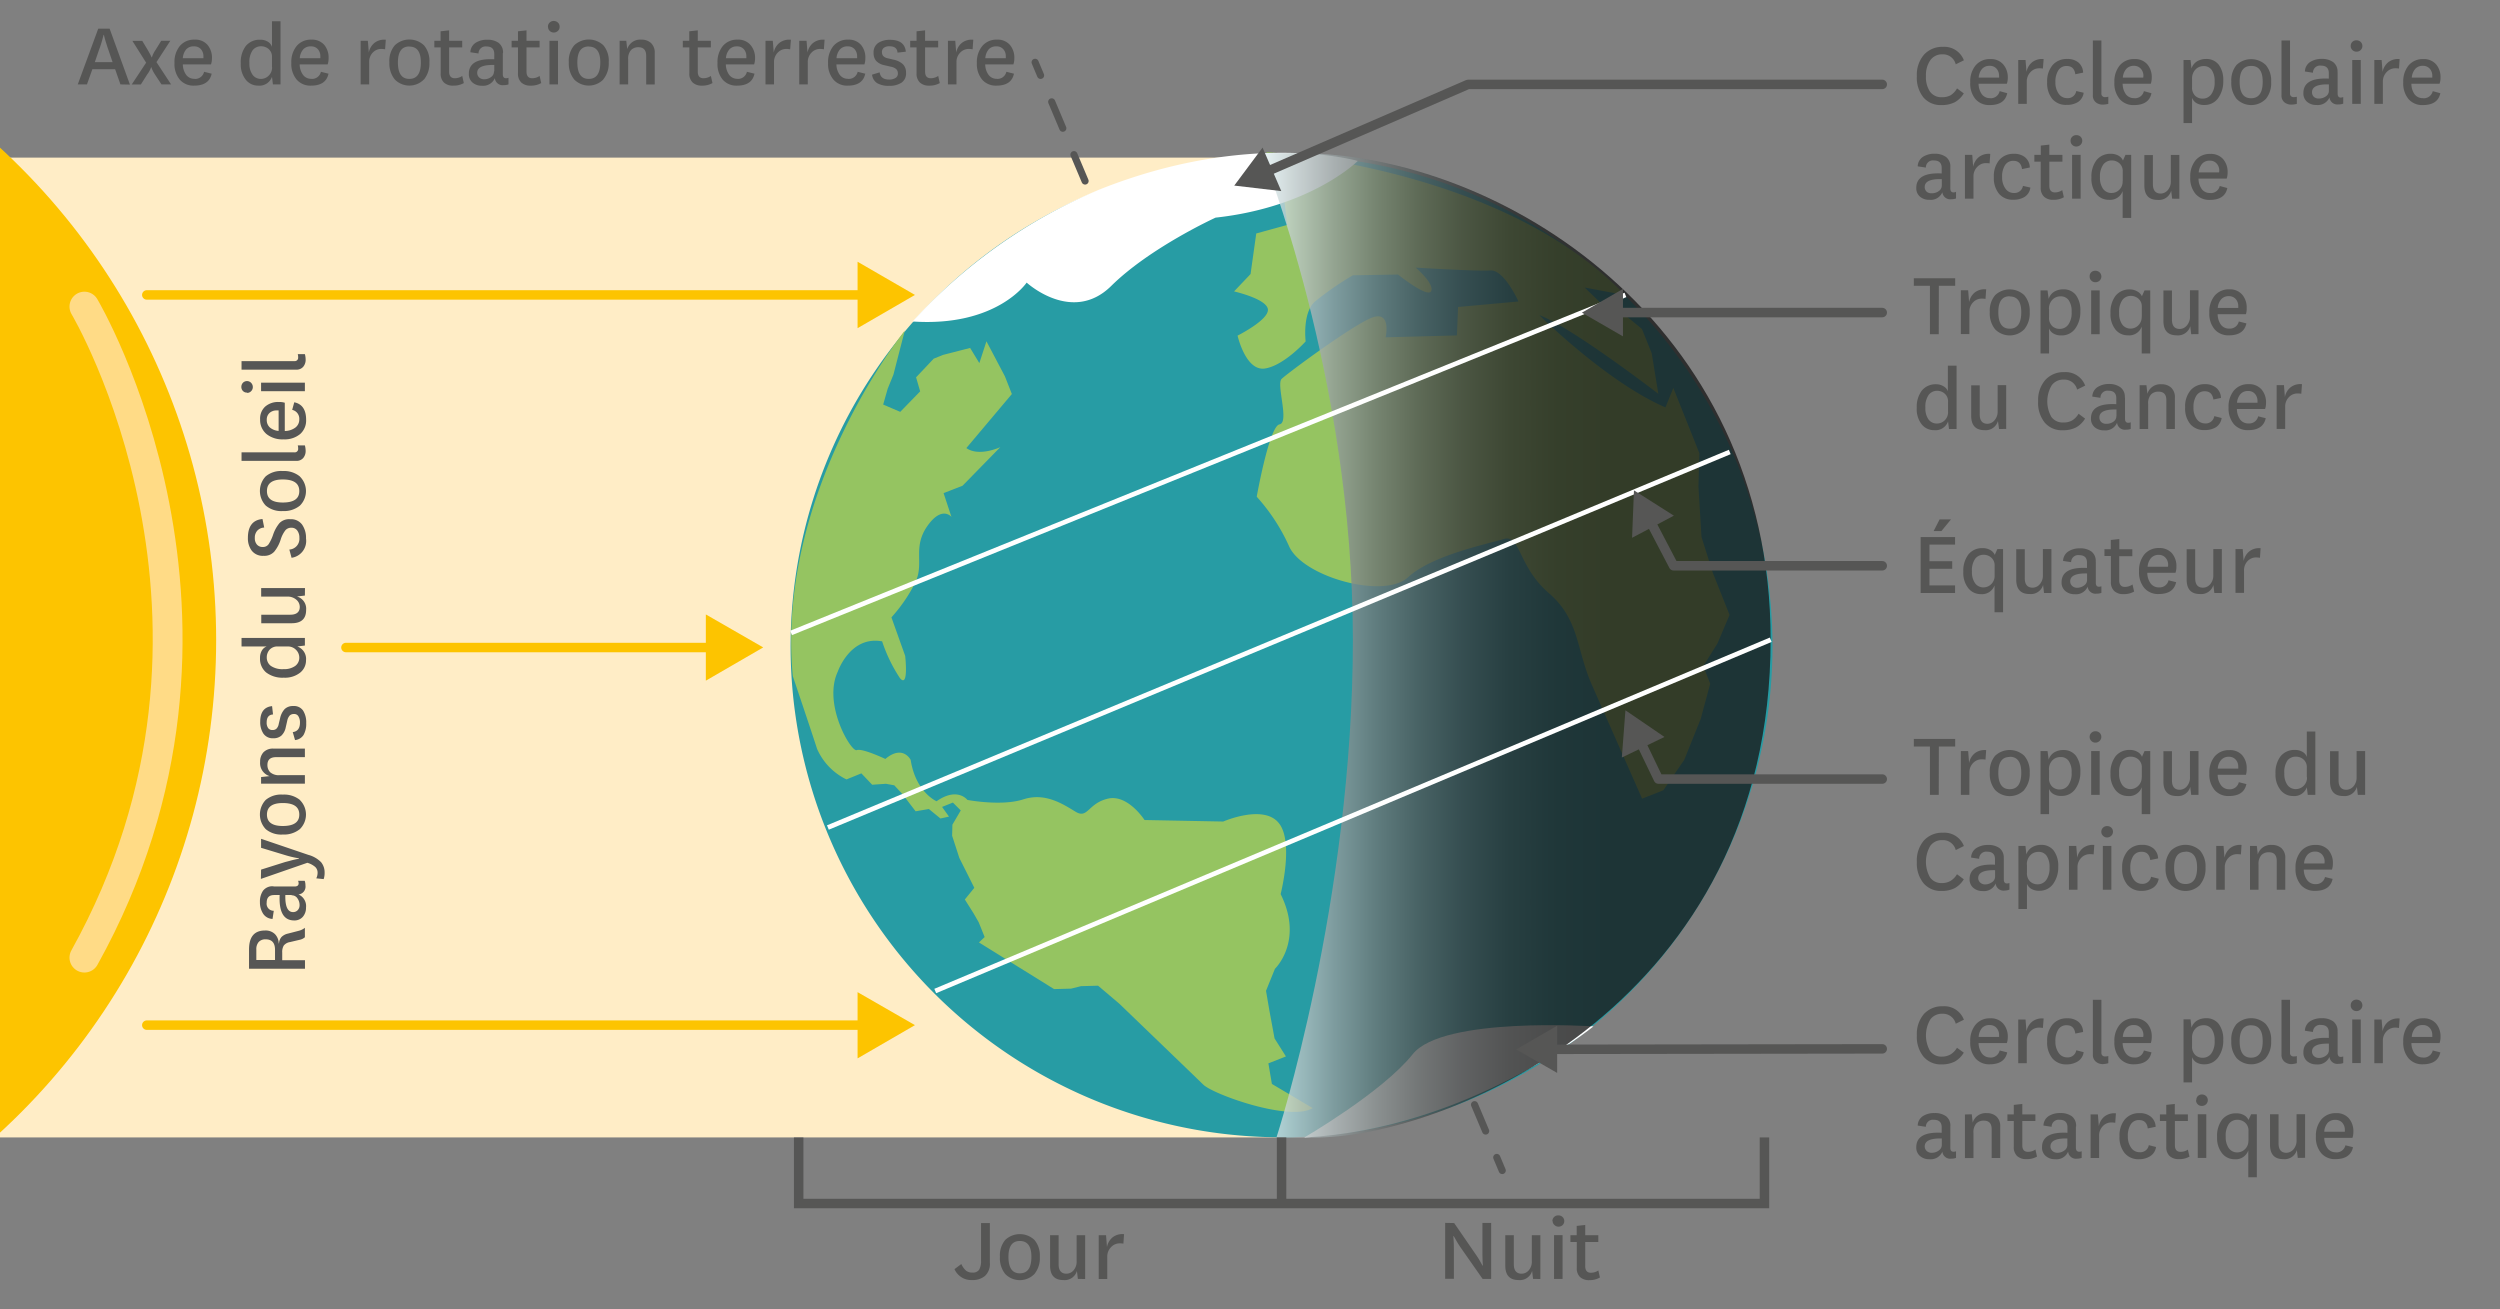
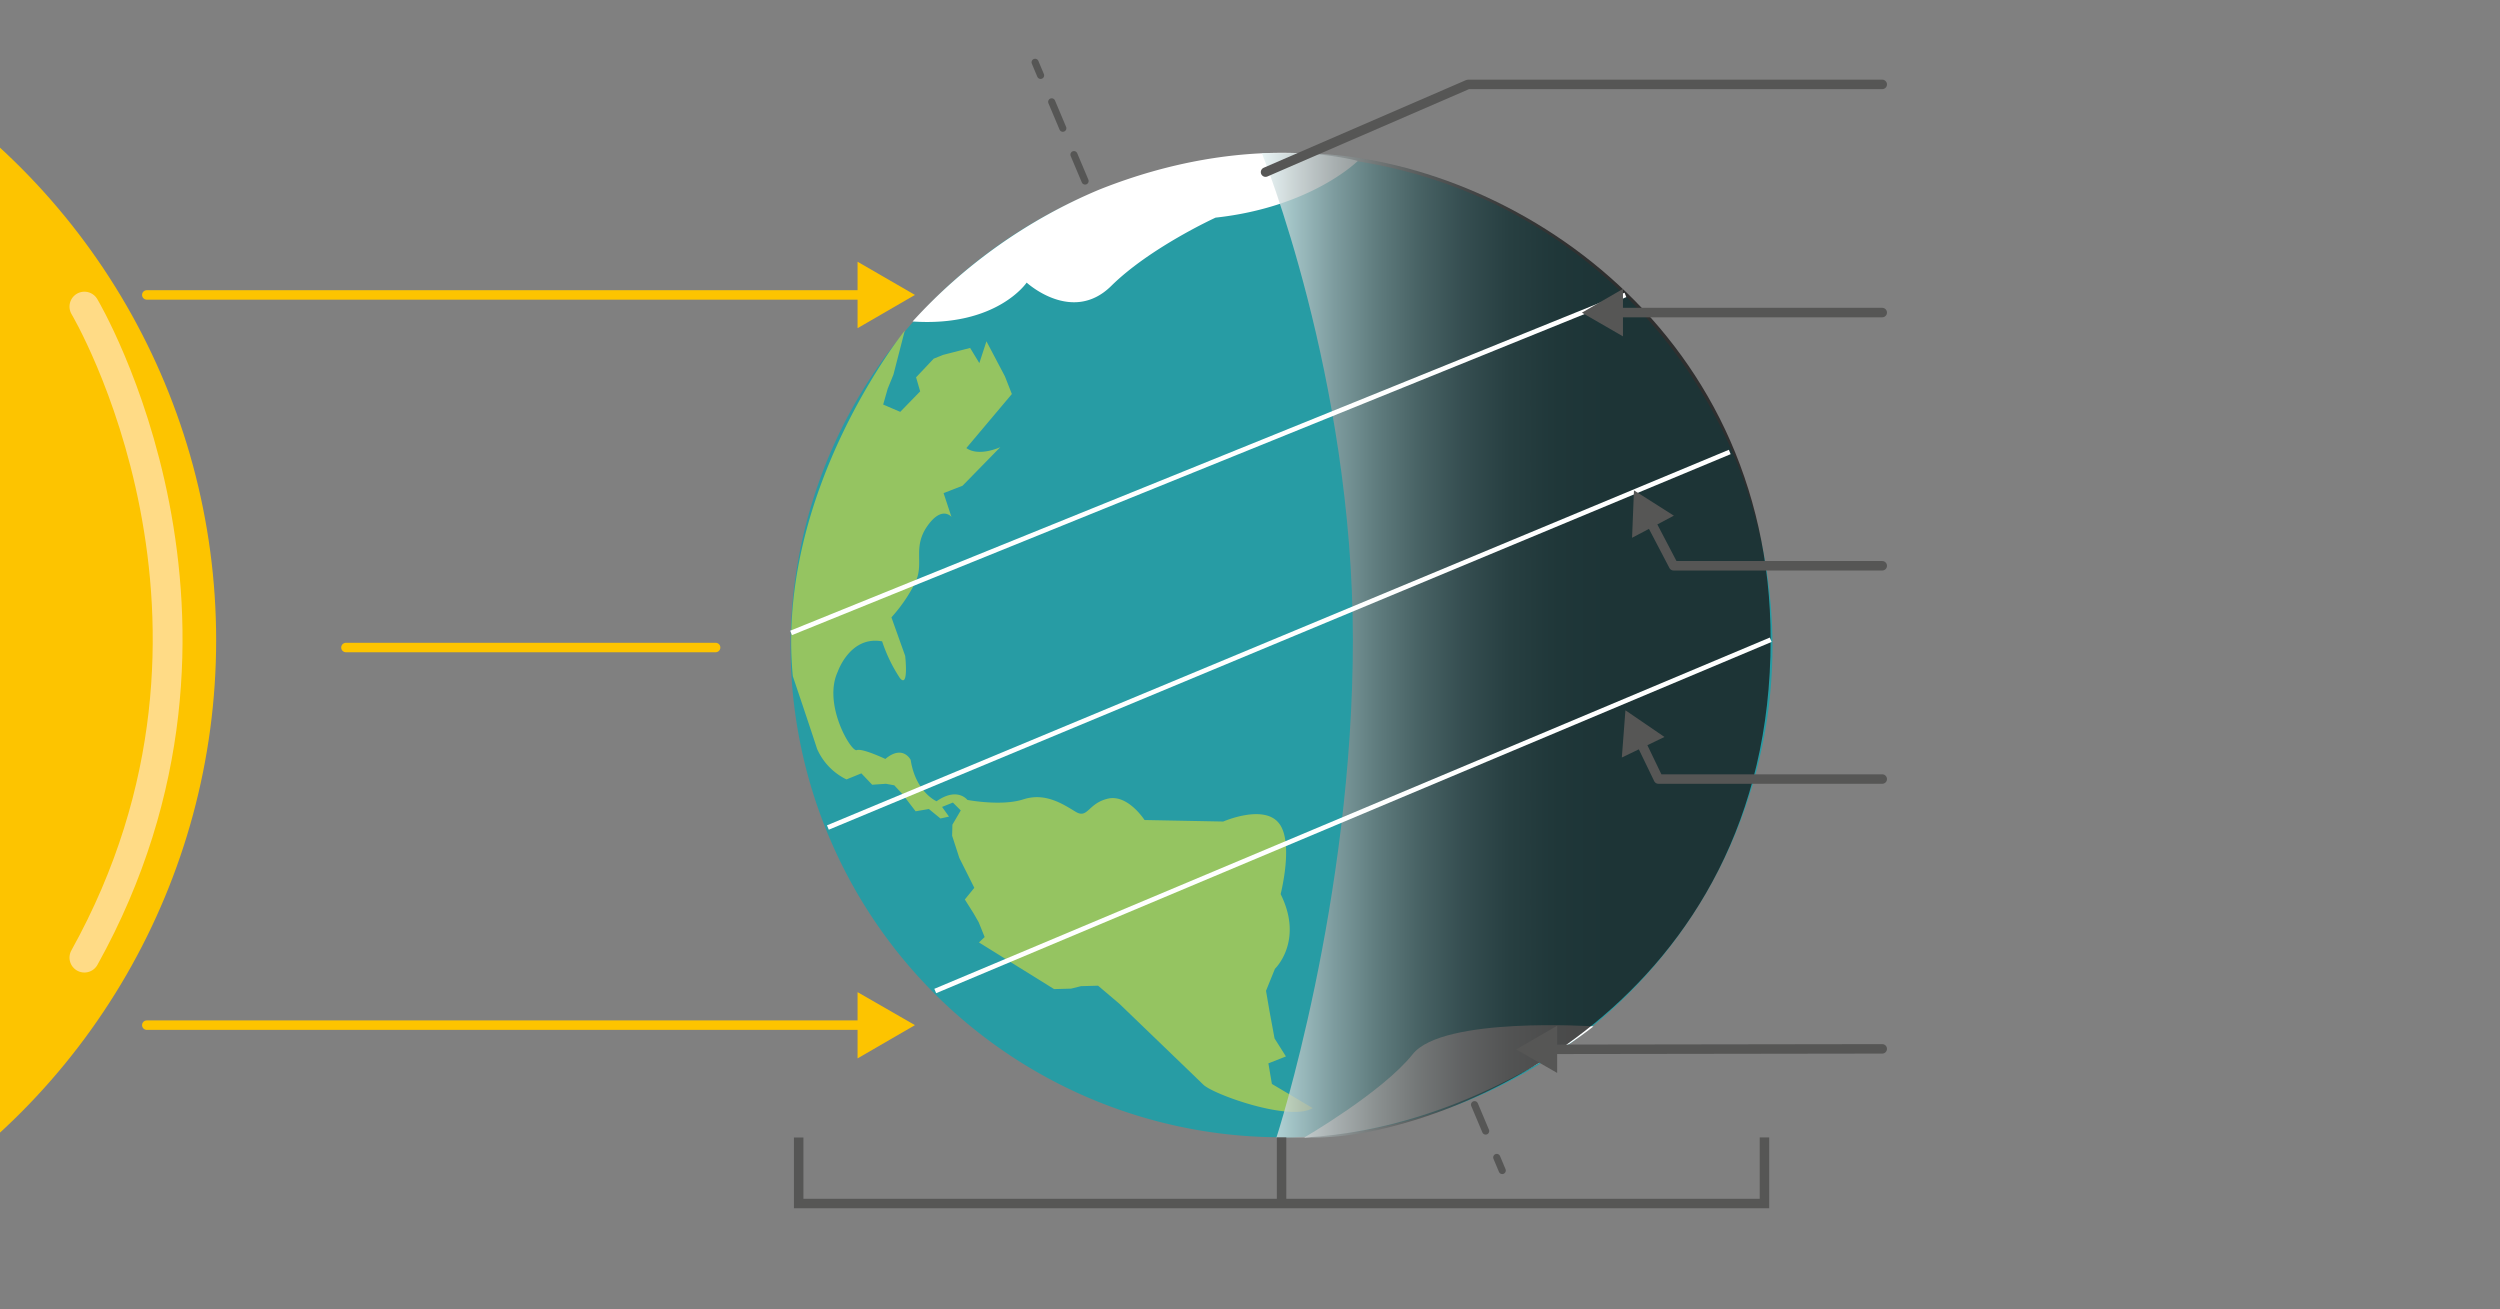
<svg xmlns="http://www.w3.org/2000/svg" viewBox="0 0 263.622 138.062">
  <rect x="0" y="0" width="263.622" height="138.062" fill="#808080" stroke="none" />
  <defs>
    <linearGradient id="a" x1="133.05" x2="186.709" y1="68.054" y2="68.054" gradientUnits="userSpaceOnUse">
      <stop offset="0" stop-color="#e4f3f4" />
      <stop offset=".059" stop-color="#c0cccd" />
      <stop offset=".14" stop-color="#949d9e" />
      <stop offset=".224" stop-color="#6e7575" />
      <stop offset=".309" stop-color="#505454" />
      <stop offset=".397" stop-color="#383a3b" />
      <stop offset=".487" stop-color="#272828" />
      <stop offset=".581" stop-color="#1d1e1e" />
      <stop offset=".687" stop-color="#1a1a1a" />
    </linearGradient>
  </defs>
  <g style="isolation:isolate">
    <g>
-       <path fill="#ffedc6" d="M0 16.62h134.6v103.32H0z" />
      <path fill="none" stroke="#565655" stroke-width=".75" d="M109.15 6.57l.58 1.38" stroke-linecap="round" stroke-linejoin="round" />
      <path fill="none" stroke="#565655" stroke-width=".75" d="M110.9 10.74l46.34 109.9" stroke-linecap="round" stroke-linejoin="round" stroke-dasharray="3.02,3.02" />
      <path fill="none" stroke="#565655" stroke-width=".75" d="M157.83 122.05l.58 1.38" stroke-linecap="round" stroke-linejoin="round" />
      <g>
        <g>
          <path fill="#24aa5a" d="M182.98 49.04a51.52 51.52 0 1 1-66.95-28.73 51.52 51.52 0 0 1 66.95 28.74" />
          <path fill="#279ca4" stroke="#279ca4" stroke-width=".5" stroke-miterlimit="10" d="M182.98 49.04a51.52 51.52 0 1 1-66.95-28.73 51.52 51.52 0 0 1 66.95 28.74" />
        </g>
        <g>
          <path fill="#fff" d="M168.03 108.23s-13.14 10.8-30.5 11.72c0 0 8.27-4.8 11.45-8.8 3.18-3.98 19.05-2.92 19.05-2.92" />
        </g>
        <g>
-           <path fill="#95c461" d="M173.15 84.2s-3.6-8.14-5.26-11.92c-1.7-3.8-1.3-6.92-4.57-9.74-3.27-2.82-2.98-6.24-4.75-5.7-1.76.54-7.57 1.7-10.1 4.04-2.54 2.33-11.08-.04-12.53-3.26a20.02 20.02 0 0 0-3.42-5.24s1.32-7.44 2.4-7.63-.37-4.24.23-4.8c.6-.58 7.35-5.58 9.48-6.44 2.14-.84 1.48 2.06 1.48 2.06l7.52-.2.12-3 6.37-.58s-1.5-3.36-2.96-3.27c-1.45.1-7.88-.3-7.88-.3s1.98 1.67 1.64 2.47c-.34.8-3.5-1.74-3.5-1.74l-4.76.08a32.35 32.35 0 0 0-4 2.77c-1.35 1.2-.98 4.2-.98 4.2s-2.28 2.55-4.3 2.86c-2.03.3-2.88-3.47-2.88-3.47s3.3-1.65 3.2-2.76-3.57-1.9-3.57-1.9l1.74-1.83.6-4.28 3.27-.9-.5-4.1-1.7-3.57s24.77 1.47 37.82 15.07l-4.26-.8 2.67 2.57.4-.65 2.97 2.45 1.03 2.56.7 4.28s-9.07-6.98-12.55-8.3c0 0 7.12 7.07 13.3 9.73l.83-2.05 1.9 4.75.85 2.14-.1 3.5.32 5.32 1.2 3.8 1.76 4.42-1.27 3-1.5 2.4.73 1.86-1 3.7-1.74 4.33-2.2 3.2-2.27.9z" />
-         </g>
+           </g>
        <g>
          <path fill="#95c461" d="M138.44 116.86l-4.32-2.56-.37-2.17 1.85-.73-1.2-1.9-.53-2.86-.37-2.16.94-2.32s3.07-2.92.6-7.88c0 0 1.43-5.52-.2-7.5-1.62-2-5.85-.15-5.85-.15l-8.3-.16s-1.77-2.76-3.88-2.25c-2.1.5-2.1 2.17-3.4 1.37-1.32-.8-3.2-2.05-5.5-1.3s-5.9.06-5.9.06-1.05-1.4-3.25.14c0 0-2.2-.94-2.73-4.36 0 0-.82-1.65-2.67-.1 0 0-2.45-1.16-3.02-.93-.57.24-3.6-4.83-2-8.27 0 0 1.3-3.82 4.68-3.2a16.16 16.16 0 0 0 1.88 3.88c.95 1.12.55-2.35.55-2.35L94 65.1a16.46 16.46 0 0 0 2.5-3.64c1-2.05-.3-3.67 1.26-5.95 1.57-2.26 2.57-1 2.57-1L99.5 52l2-.78 3.98-4.07s-2.22 1.05-3.58.1l4.8-5.7-.73-1.86-1.95-3.7-.75 2.3-.97-1.6-2.84.73-1 .4-1.86 1.97.43 1.48-2.1 2.16-1.8-.77.48-1.68.6-1.47 1.2-4.65S81.76 51.78 83.6 71.3c0 0 1.9 5.62 2.56 7.67a6.48 6.48 0 0 0 3.1 3.22l1.57-.64 1.14 1.2 1.45-.1.88.16.87.94 1.38 1.8 1.4-.24 1.22 1 .9-.2-.73-1.02 1.14-.46.83.83-.88 1.5-.03 1.17.76 2.34.83 1.65.75 1.5-1 1.23.92 1.46.54.94.63 1.56-.6.57 7.92 4.92 1.8-.05 1.04-.26 1.8-.05 2.24 1.9s7.77 7.48 8.85 8.53c1.07 1.05 9.15 3.93 11.54 2.48" />
        </g>
        <g>
          <path fill="#fff" d="M115.9 20c15.83-6.32 27.28-3.03 27.28-3.03s-4.87 4.87-15 5.98c0 0-6.9 3.15-11 7.2-4.12 4.07-8.92-.35-8.92-.35s-3.15 4.7-12.03 4.1A55.65 55.65 0 0 1 115.9 20" />
        </g>
      </g>
      <path fill="url(#a)" d="M134.6 119.95s8.06-24.8 8.06-52.5-9.6-51.3-9.6-51.3h3.8c21.3 0 49.85 17.8 49.85 51.3 0 38.2-33.72 52.24-47.66 52.5z" style="mix-blend-mode:hard-light" opacity=".8" />
      <path fill="none" stroke="#fff" stroke-width=".5" stroke-miterlimit="10" d="M98.62 104.5l88.1-37.04M87.3 87.26l95.1-39.6M83.42 66.74L171.4 31.1" />
      <circle cx="-47.764" cy="67.504" r="70.557" fill="#fdc400" />
      <path fill="none" stroke="#ffdb86" stroke-width="3.143" d="M8.9 32.33s19.75 33.13 0 68.65" stroke-linecap="round" stroke-linejoin="round" />
-       <path fill="#565655" d="M206.38 9.33l.7.52a2.6 2.6 0 0 1-.95.93 3 3 0 0 1-1.4.3 2.37 2.37 0 0 1-1.9-.8 3.3 3.3 0 0 1-.7-2.26 3.22 3.22 0 0 1 .76-2.26 2.6 2.6 0 0 1 2-.82 2.2 2.2 0 0 1 2.2 1.42l-.86.42a1.38 1.38 0 0 0-1.4-1.05 1.5 1.5 0 0 0-1.28.62 2.74 2.74 0 0 0-.46 1.67 2.73 2.73 0 0 0 .43 1.65 1.46 1.46 0 0 0 1.26.58 1.8 1.8 0 0 0 .9-.2 1.97 1.97 0 0 0 .68-.72zM209.86 10.36a.96.96 0 0 0 1-.75l.8.22q-.26 1.25-1.85 1.25a1.9 1.9 0 0 1-1.5-.63 2.56 2.56 0 0 1-.55-1.76 2.66 2.66 0 0 1 .57-1.8 1.94 1.94 0 0 1 1.54-.66 1.7 1.7 0 0 1 1.35.54 2.07 2.07 0 0 1 .5 1.43 1.9 1.9 0 0 1-.1.63h-2.98a1.92 1.92 0 0 0 .35 1.12 1.06 1.06 0 0 0 .9.4zm-1.22-2.18h2.16a1.5 1.5 0 0 0 0-.2 1.1 1.1 0 0 0-.27-.74.93.93 0 0 0-.72-.3 1.04 1.04 0 0 0-.8.32 1.58 1.58 0 0 0-.36.92zM215.5 6.23l-.08 1a2.33 2.33 0 0 0-.4-.03 1.23 1.23 0 0 0-.9.4 1.4 1.4 0 0 0-.4 1v2.35h-.9V6.33h.77l.1 1.25a1.73 1.73 0 0 1 .6-1.02 1.68 1.68 0 0 1 1.2-.33zM218.94 9.6l.78.18a1.37 1.37 0 0 1-.6.98 2.2 2.2 0 0 1-1.2.3 1.87 1.87 0 0 1-1.5-.62 2.6 2.6 0 0 1-.55-1.77 2.64 2.64 0 0 1 .57-1.8 1.94 1.94 0 0 1 1.54-.65 1.78 1.78 0 0 1 1.2.38 1.43 1.43 0 0 1 .48 1.06l-.82.17q-.12-.87-.9-.87a1 1 0 0 0-.9.47 2.2 2.2 0 0 0-.3 1.24 2 2 0 0 0 .34 1.2 1.06 1.06 0 0 0 .9.48.9.9 0 0 0 .96-.76zM222.32 10.2v.75a2.32 2.32 0 0 1-.57.08 1.13 1.13 0 0 1-.76-.25.92.92 0 0 1-.3-.75V4.27h.9v5.57a.36.36 0 0 0 .4.4 1.14 1.14 0 0 0 .32-.04zM225.07 10.36a.96.96 0 0 0 1-.75l.8.22q-.26 1.25-1.85 1.25a1.9 1.9 0 0 1-1.5-.63 2.56 2.56 0 0 1-.56-1.76 2.66 2.66 0 0 1 .57-1.8 1.94 1.94 0 0 1 1.54-.66 1.7 1.7 0 0 1 1.35.54 2.07 2.07 0 0 1 .48 1.43 1.93 1.93 0 0 1-.1.63h-2.97a1.92 1.92 0 0 0 .35 1.12 1.06 1.06 0 0 0 .9.4zm-1.22-2.18H226a1.58 1.58 0 0 0 .02-.2 1.08 1.08 0 0 0-.28-.74.93.93 0 0 0-.72-.3 1.04 1.04 0 0 0-.8.32 1.57 1.57 0 0 0-.37.92zM231.15 10.34v2.64h-.9V6.33h.74l.1.9a1.38 1.38 0 0 1 .6-.77 1.83 1.83 0 0 1 .93-.24 1.62 1.62 0 0 1 1.34.6 2.67 2.67 0 0 1 .48 1.7 2.97 2.97 0 0 1-.54 1.83 1.73 1.73 0 0 1-1.45.72 1.57 1.57 0 0 1-.84-.2 1.1 1.1 0 0 1-.45-.53zm0-2.03v.86a1.2 1.2 0 0 0 .33.93 1.12 1.12 0 0 0 .8.3 1.1 1.1 0 0 0 .9-.46 2.12 2.12 0 0 0 .35-1.33 2.08 2.08 0 0 0-.3-1.22 1 1 0 0 0-.86-.42 1.16 1.16 0 0 0-.87.37 1.36 1.36 0 0 0-.35.98zM238.93 10.43a2.15 2.15 0 0 1-3.08 0 2.67 2.67 0 0 1-.56-1.82 2.54 2.54 0 0 1 .55-1.76 2.24 2.24 0 0 1 3.08 0 2.53 2.53 0 0 1 .57 1.77 2.65 2.65 0 0 1-.57 1.83zm-1.54-3.48q-1.22 0-1.22 1.67 0 1.74 1.2 1.74 1.23 0 1.23-1.74 0-1.67-1.2-1.67zM242.2 10.2v.75a2.32 2.32 0 0 1-.56.08 1.13 1.13 0 0 1-.76-.25.92.92 0 0 1-.3-.75V4.27h.9v5.57a.36.36 0 0 0 .4.4 1.14 1.14 0 0 0 .33-.04zM246.5 7.64v2.22q0 .43.33.43a.67.67 0 0 0 .26-.06v.7a1.4 1.4 0 0 1-.5.08.83.83 0 0 1-.95-.74 1.33 1.33 0 0 1-1.37.8 1.46 1.46 0 0 1-1-.34 1.16 1.16 0 0 1-.38-.92q0-1.65 2.68-1.52v-.57q0-.8-.83-.8a.74.74 0 0 0-.84.75l-.85-.13a1.23 1.23 0 0 1 .55-1 2.22 2.22 0 0 1 1.23-.33 2 2 0 0 1 1.2.34 1.25 1.25 0 0 1 .46 1.08zm-.92 1.92V8.9q-1.78-.05-1.78.82a.65.65 0 0 0 .2.5.76.76 0 0 0 .54.17 1.22 1.22 0 0 0 .72-.23.7.7 0 0 0 .32-.6zM247.88 4.85a.57.57 0 0 1 .17-.43.6.6 0 0 1 .43-.17.64.64 0 0 1 .45.17.6.6 0 0 1 0 .86.63.63 0 0 1-.45.17.6.6 0 0 1-.42-.17.57.57 0 0 1-.18-.43zm.16 1.48h.9v4.62h-.9zM253.04 6.23l-.07 1a2.32 2.32 0 0 0-.4-.03 1.23 1.23 0 0 0-.9.4 1.4 1.4 0 0 0-.4 1v2.35h-.9V6.33h.77l.1 1.25a1.74 1.74 0 0 1 .6-1.02 1.68 1.68 0 0 1 1.2-.33zM255.53 10.36a.96.96 0 0 0 1-.75l.8.22q-.26 1.25-1.85 1.25a1.9 1.9 0 0 1-1.5-.63 2.56 2.56 0 0 1-.56-1.76 2.66 2.66 0 0 1 .57-1.8 1.94 1.94 0 0 1 1.53-.66 1.7 1.7 0 0 1 1.35.54 2.07 2.07 0 0 1 .48 1.43 1.9 1.9 0 0 1-.1.63h-2.97a1.92 1.92 0 0 0 .34 1.12 1.06 1.06 0 0 0 .9.4zm-1.22-2.18h2.17a1.37 1.37 0 0 0 0-.2 1.08 1.08 0 0 0-.27-.74.93.93 0 0 0-.72-.3 1.04 1.04 0 0 0-.8.32 1.6 1.6 0 0 0-.37.92zM205.66 17.64v2.22q0 .43.34.43a.67.67 0 0 0 .26-.06v.7a1.4 1.4 0 0 1-.5.08.83.83 0 0 1-.94-.74 1.33 1.33 0 0 1-1.37.8 1.46 1.46 0 0 1-1-.34 1.16 1.16 0 0 1-.38-.92q0-1.65 2.68-1.52v-.57q0-.8-.83-.8a.74.74 0 0 0-.84.75l-.86-.13a1.23 1.23 0 0 1 .55-1 2.22 2.22 0 0 1 1.23-.33 2 2 0 0 1 1.2.34 1.25 1.25 0 0 1 .46 1.08zm-.9 1.92v-.67q-1.8-.05-1.8.82a.65.65 0 0 0 .2.5.75.75 0 0 0 .55.17 1.22 1.22 0 0 0 .73-.23.7.7 0 0 0 .32-.6zM209.87 16.23l-.07 1a2.33 2.33 0 0 0-.4-.03 1.23 1.23 0 0 0-.9.4 1.4 1.4 0 0 0-.4 1v2.35h-.9v-4.62h.77l.1 1.25a1.73 1.73 0 0 1 .6-1.02 1.68 1.68 0 0 1 1.2-.33zM213.32 19.6l.78.18a1.37 1.37 0 0 1-.6.98 2.2 2.2 0 0 1-1.2.3 1.87 1.87 0 0 1-1.5-.62 2.6 2.6 0 0 1-.55-1.77 2.64 2.64 0 0 1 .57-1.8 1.94 1.94 0 0 1 1.54-.65 1.78 1.78 0 0 1 1.2.38 1.43 1.43 0 0 1 .48 1.06l-.82.17q-.12-.87-.9-.87a1 1 0 0 0-.9.47 2.2 2.2 0 0 0-.3 1.24 2 2 0 0 0 .34 1.2 1.06 1.06 0 0 0 .9.48.9.9 0 0 0 .96-.76zM217.46 20.05l.17.75a2.14 2.14 0 0 1-1.12.27 1.37 1.37 0 0 1-.97-.33 1.27 1.27 0 0 1-.35-.97v-2.72h-.67v-.72h.68v-.98l.9-.1v1.08h1.38v.72h-1.38v2.54q0 .7.6.7a1.4 1.4 0 0 0 .78-.25zM218.34 14.85a.57.57 0 0 1 .17-.43.6.6 0 0 1 .44-.17.64.64 0 0 1 .45.17.6.6 0 0 1-.02.86.63.63 0 0 1-.44.17.58.58 0 0 1-.42-.17.57.57 0 0 1-.18-.43zm.16 1.48h.9v4.62h-.9zM223.86 16.93l.27-.6h.6v6.65h-.9v-2.83a1.4 1.4 0 0 1-1.46.92 1.65 1.65 0 0 1-1.3-.6 2.58 2.58 0 0 1-.53-1.75 2.83 2.83 0 0 1 .54-1.84 1.85 1.85 0 0 1 1.52-.66 1.54 1.54 0 0 1 .8.2 1.05 1.05 0 0 1 .46.5zm-.02 2.17v-1a1.08 1.08 0 0 0-.35-.88 1.2 1.2 0 0 0-.8-.3 1.1 1.1 0 0 0-.9.43 2.15 2.15 0 0 0-.35 1.34 2 2 0 0 0 .33 1.23 1.07 1.07 0 0 0 .9.43 1.15 1.15 0 0 0 .8-.33 1.2 1.2 0 0 0 .36-.93zM229.05 20.95l-.1-.84a1.34 1.34 0 0 1-1.43.97q-1.4 0-1.4-1.53v-3.2h.9v3.06q0 1 .83 1a1 1 0 0 0 .74-.36 1.4 1.4 0 0 0 .32-.98v-2.73h.9v4.62zM233.07 20.36a.96.96 0 0 0 1-.75l.8.22q-.26 1.25-1.85 1.25a1.9 1.9 0 0 1-1.5-.63 2.56 2.56 0 0 1-.56-1.76 2.66 2.66 0 0 1 .57-1.8 1.94 1.94 0 0 1 1.54-.66 1.72 1.72 0 0 1 1.35.54 2.07 2.07 0 0 1 .48 1.43 1.9 1.9 0 0 1-.1.63h-2.97a1.92 1.92 0 0 0 .35 1.12 1.06 1.06 0 0 0 .9.4zm-1.22-2.18H234a1.4 1.4 0 0 0 .02-.2 1.1 1.1 0 0 0-.28-.74.93.93 0 0 0-.72-.3 1.04 1.04 0 0 0-.8.32 1.6 1.6 0 0 0-.37.92zM32.15 97.83v1a1.14 1.14 0 0 1-.55.27l-1.02.24a1.04 1.04 0 0 0-.66.37 1.33 1.33 0 0 0-.16.74v.8h2.4v.9h-5.9v-2.03q0-2 1.68-2a1.4 1.4 0 0 1 1.05.38 1.44 1.44 0 0 1 .4.98h.03a1.16 1.16 0 0 1 .26-.67 1.36 1.36 0 0 1 .67-.36l1.16-.3a1.7 1.7 0 0 0 .62-.3zm-5.12 3.4H29v-1.08q0-1.1-1-1.1a.95.95 0 0 0-.72.28 1.14 1.14 0 0 0-.25.8zM28.84 93.48h2.22q.43 0 .43-.34a.67.67 0 0 0-.06-.26h.7a1.4 1.4 0 0 1 .08.5.83.83 0 0 1-.74.94 1.33 1.33 0 0 1 .8 1.37 1.46 1.46 0 0 1-.35 1 1.16 1.16 0 0 1-.9.37q-1.66 0-1.53-2.68h-.57c-.53 0-.8.26-.8.82a.74.74 0 0 0 .75.84l-.13.86a1.23 1.23 0 0 1-1-.56 2.22 2.22 0 0 1-.33-1.22 2 2 0 0 1 .33-1.2 1.25 1.25 0 0 1 1.1-.46zm1.92.9h-.67q-.05 1.8.82 1.8a.65.65 0 0 0 .48-.2.76.76 0 0 0 .2-.55 1.22 1.22 0 0 0-.24-.72.7.7 0 0 0-.6-.3zM27.53 91.7l2.54-.8q.4-.1.76-.2c.25-.06.42-.1.54-.12l.16-.03v-.04a10.95 10.95 0 0 1-1.46-.34l-2.54-.77v-.95l5 1.7a2.94 2.94 0 0 1 1.33.77 1.7 1.7 0 0 1 .37 1.1 2 2 0 0 1-.1.68l-.78-.08a1.33 1.33 0 0 0 .14-.6.82.82 0 0 0-.25-.6 2.18 2.18 0 0 0-.83-.44l-4.9 1.7zM31.62 84.36a2.15 2.15 0 0 1 0 3.07 2.66 2.66 0 0 1-1.8.57 2.53 2.53 0 0 1-1.8-.57 2.24 2.24 0 0 1 0-3.08 2.53 2.53 0 0 1 1.8-.56 2.65 2.65 0 0 1 1.8.56zm-3.47 1.54q0 1.2 1.67 1.2 1.74 0 1.74-1.2 0-1.22-1.74-1.22-1.67 0-1.67 1.22zM27.53 81.94l.9-.1a1.43 1.43 0 0 1-1-1.5 1.45 1.45 0 0 1 .34-1 1.37 1.37 0 0 1 1.08-.4h3.3v.9h-3.03q-.92 0-.92.82a1.06 1.06 0 0 0 .3.78 1.37 1.37 0 0 0 1 .3h2.65v.9h-4.62zM31.1 78l-.23-.8q.76-.1.76-1a1.23 1.23 0 0 0-.16-.66.5.5 0 0 0-.46-.25.64.64 0 0 0-.45.15 1.15 1.15 0 0 0-.27.56l-.16.7a1.63 1.63 0 0 1-.47.88 1.26 1.26 0 0 1-.84.27 1.18 1.18 0 0 1-1.05-.5 2.17 2.17 0 0 1-.33-1.24q0-1.52 1.25-1.65l.1.88q-.67.04-.67.84a.96.96 0 0 0 .16.6.54.54 0 0 0 .46.2.6.6 0 0 0 .4-.13.9.9 0 0 0 .25-.5l.15-.63a2.03 2.03 0 0 1 .48-.95 1.24 1.24 0 0 1 .9-.32 1.16 1.16 0 0 1 1.04.48 2.3 2.3 0 0 1 .33 1.32 2.37 2.37 0 0 1-.28 1.25 1.2 1.2 0 0 1-.9.54zM28.15 68.17h-2.68v-.9h6.68v.8l-.8.1a1.4 1.4 0 0 1 .92 1.46 1.65 1.65 0 0 1-.62 1.3 2.58 2.58 0 0 1-1.73.53 2.83 2.83 0 0 1-1.84-.54 1.86 1.86 0 0 1-.66-1.53 1.46 1.46 0 0 1 .2-.8.96.96 0 0 1 .53-.43zm2.16 0h-1a1.1 1.1 0 0 0-.88.34 1.2 1.2 0 0 0-.3.8 1.1 1.1 0 0 0 .42.9 2.15 2.15 0 0 0 1.35.35 2 2 0 0 0 1.22-.33 1.07 1.07 0 0 0 .44-.9 1.15 1.15 0 0 0-.34-.8 1.18 1.18 0 0 0-.9-.36zM32.15 62.8l-.84.1a1.34 1.34 0 0 1 .97 1.42q0 1.4-1.53 1.4h-3.2v-.9h3.06c.66 0 1-.28 1-.83a1 1 0 0 0-.36-.75 1.4 1.4 0 0 0-.98-.33h-2.73v-.9h4.62zM30.74 58.8l-.23-.85a1.13 1.13 0 0 0 1.06-1.23 1.24 1.24 0 0 0-.22-.77.73.73 0 0 0-.62-.3.8.8 0 0 0-.63.26 3.08 3.08 0 0 0-.5.98 3.9 3.9 0 0 1-.68 1.28 1.4 1.4 0 0 1-1.12.44 1.47 1.47 0 0 1-1.26-.55 2.17 2.17 0 0 1-.4-1.33q0-1.86 1.54-2l.18.9a1.04 1.04 0 0 0-.74.34 1.1 1.1 0 0 0-.25.75 1.02 1.02 0 0 0 .22.7.78.78 0 0 0 .62.26.72.72 0 0 0 .62-.3 4.48 4.48 0 0 0 .47-1 3.85 3.85 0 0 1 .68-1.23 1.43 1.43 0 0 1 1.12-.4 1.45 1.45 0 0 1 1.25.56 2.44 2.44 0 0 1 .42 1.47 1.8 1.8 0 0 1-1.53 2.04zM31.62 50.25a2.15 2.15 0 0 1 0 3.07 2.66 2.66 0 0 1-1.8.57 2.53 2.53 0 0 1-1.8-.58 2.24 2.24 0 0 1 0-3.08 2.54 2.54 0 0 1 1.8-.56 2.64 2.64 0 0 1 1.8.57zm-3.47 1.54q0 1.2 1.67 1.2 1.74 0 1.74-1.2 0-1.23-1.74-1.23-1.67 0-1.67 1.22zM31.4 46.97h.75a2.34 2.34 0 0 1 .08.57 1.13 1.13 0 0 1-.26.76.92.92 0 0 1-.74.3h-5.76v-.9h5.57a.36.36 0 0 0 .4-.4 1.14 1.14 0 0 0-.04-.33zM31.56 44.22a.96.96 0 0 0-.75-1l.22-.8q1.25.26 1.25 1.85a1.9 1.9 0 0 1-.63 1.5 2.56 2.56 0 0 1-1.76.56 2.66 2.66 0 0 1-1.8-.57 1.94 1.94 0 0 1-.66-1.54 1.7 1.7 0 0 1 .54-1.35 2.07 2.07 0 0 1 1.43-.48 1.9 1.9 0 0 1 .63.08v2.98a1.92 1.92 0 0 0 1.1-.35 1.06 1.06 0 0 0 .43-.88zm-2.18 1.22v-2.16a1.37 1.37 0 0 0-.2 0 1.08 1.08 0 0 0-.75.26.93.93 0 0 0-.3.73 1.04 1.04 0 0 0 .32.8 1.6 1.6 0 0 0 .93.37zM26.05 41.4a.57.57 0 0 1-.43-.17.6.6 0 0 1-.17-.42.64.64 0 0 1 .16-.44.6.6 0 0 1 .87 0 .63.63 0 0 1 .18.45.6.6 0 0 1-.18.43.57.57 0 0 1-.42.18zm1.48-.15v-.9h4.62v.9zM31.4 37.34h.75a2.34 2.34 0 0 1 .08.57 1.13 1.13 0 0 1-.26.77.92.92 0 0 1-.74.3h-5.76v-.9h5.57a.36.36 0 0 0 .4-.4 1.14 1.14 0 0 0-.04-.33zM206.38 110.5l.7.5a2.6 2.6 0 0 1-.95.94 3 3 0 0 1-1.4.3 2.37 2.37 0 0 1-1.9-.82 3.3 3.3 0 0 1-.7-2.24 3.22 3.22 0 0 1 .76-2.27 2.6 2.6 0 0 1 2-.8 2.2 2.2 0 0 1 2.2 1.42l-.86.42a1.38 1.38 0 0 0-1.4-1.05 1.5 1.5 0 0 0-1.28.6 3.32 3.32 0 0 0-.03 3.32 1.46 1.46 0 0 0 1.26.6 1.82 1.82 0 0 0 .9-.23 2 2 0 0 0 .68-.7zM209.86 111.52a.96.96 0 0 0 1-.75l.8.2q-.26 1.25-1.85 1.26a1.9 1.9 0 0 1-1.5-.63 2.56 2.56 0 0 1-.55-1.76 2.66 2.66 0 0 1 .57-1.8 1.93 1.93 0 0 1 1.54-.66 1.7 1.7 0 0 1 1.35.54 2.07 2.07 0 0 1 .5 1.43 1.92 1.92 0 0 1-.1.64h-2.98a1.92 1.92 0 0 0 .35 1.1 1.06 1.06 0 0 0 .9.42zm-1.22-2.18h2.16a1.47 1.47 0 0 0 0-.2 1.1 1.1 0 0 0-.27-.75.93.93 0 0 0-.72-.3 1.05 1.05 0 0 0-.8.3 1.58 1.58 0 0 0-.36.94zM215.5 107.4l-.08 1a2.25 2.25 0 0 0-.4-.04 1.23 1.23 0 0 0-.9.38 1.4 1.4 0 0 0-.4 1.03v2.34h-.9v-4.6h.77l.1 1.24a1.73 1.73 0 0 1 .6-1.02 1.67 1.67 0 0 1 1.2-.33zM218.94 110.75l.78.2a1.36 1.36 0 0 1-.6.96 2.18 2.18 0 0 1-1.2.33 1.88 1.88 0 0 1-1.5-.64 2.6 2.6 0 0 1-.55-1.77 2.64 2.64 0 0 1 .57-1.8 1.94 1.94 0 0 1 1.54-.65 1.78 1.78 0 0 1 1.2.38 1.43 1.43 0 0 1 .48 1.06l-.82.17q-.12-.88-.9-.88a1 1 0 0 0-.9.46 2.22 2.22 0 0 0-.3 1.25 2 2 0 0 0 .34 1.2 1.06 1.06 0 0 0 .9.48.9.9 0 0 0 .96-.75zM222.32 111.36v.75a2.3 2.3 0 0 1-.57.1 1.13 1.13 0 0 1-.76-.27.93.93 0 0 1-.3-.74v-5.77h.9V111a.36.36 0 0 0 .4.4 1.14 1.14 0 0 0 .32-.04zM225.07 111.52a.96.96 0 0 0 1-.75l.8.2q-.26 1.25-1.85 1.26a1.9 1.9 0 0 1-1.5-.63 2.56 2.56 0 0 1-.56-1.76 2.65 2.65 0 0 1 .57-1.8 1.93 1.93 0 0 1 1.54-.66 1.72 1.72 0 0 1 1.35.54 2.07 2.07 0 0 1 .48 1.43 1.9 1.9 0 0 1-.1.64h-2.97a1.92 1.92 0 0 0 .35 1.1 1.06 1.06 0 0 0 .9.42zm-1.22-2.18H226a1.38 1.38 0 0 0 .02-.2 1.1 1.1 0 0 0-.28-.75.93.93 0 0 0-.72-.3 1.05 1.05 0 0 0-.8.3 1.6 1.6 0 0 0-.37.94zM231.15 111.5v2.64h-.9v-6.65h.74l.1.88a1.38 1.38 0 0 1 .6-.76 1.83 1.83 0 0 1 .93-.24 1.62 1.62 0 0 1 1.34.6 2.68 2.68 0 0 1 .48 1.7 2.96 2.96 0 0 1-.54 1.83 1.73 1.73 0 0 1-1.45.73 1.57 1.57 0 0 1-.84-.2 1.1 1.1 0 0 1-.45-.53zm0-2.03v.85a1.2 1.2 0 0 0 .33.92 1.12 1.12 0 0 0 .8.3 1.1 1.1 0 0 0 .9-.45 2.13 2.13 0 0 0 .35-1.33 2.1 2.1 0 0 0-.3-1.23 1 1 0 0 0-.86-.42 1.16 1.16 0 0 0-.87.36 1.36 1.36 0 0 0-.35 1zM238.93 111.58a2.15 2.15 0 0 1-3.08 0 2.66 2.66 0 0 1-.56-1.8 2.53 2.53 0 0 1 .55-1.8 2.24 2.24 0 0 1 3.08 0 2.54 2.54 0 0 1 .57 1.8 2.65 2.65 0 0 1-.57 1.8zm-1.54-3.47q-1.22 0-1.22 1.68 0 1.74 1.2 1.74 1.23 0 1.23-1.74 0-1.67-1.2-1.67zM242.2 111.36v.75a2.3 2.3 0 0 1-.56.1 1.13 1.13 0 0 1-.76-.27.93.93 0 0 1-.3-.74v-5.77h.9V111a.36.36 0 0 0 .4.4 1.14 1.14 0 0 0 .33-.04zM246.5 108.8v2.22c0 .28.1.43.33.43a.67.67 0 0 0 .26-.05v.7a1.4 1.4 0 0 1-.5.08.83.83 0 0 1-.95-.74 1.33 1.33 0 0 1-1.37.8 1.46 1.46 0 0 1-1-.35 1.15 1.15 0 0 1-.38-.92q0-1.66 2.68-1.52v-.57q0-.8-.83-.8a.74.74 0 0 0-.84.74l-.85-.13a1.22 1.22 0 0 1 .55-1 2.2 2.2 0 0 1 1.23-.32 2 2 0 0 1 1.2.33 1.25 1.25 0 0 1 .46 1.1zm-.92 1.92v-.67q-1.78-.04-1.78.83a.65.65 0 0 0 .2.48.76.76 0 0 0 .54.2 1.22 1.22 0 0 0 .72-.24.7.7 0 0 0 .32-.6zM247.88 106a.57.57 0 0 1 .17-.42.6.6 0 0 1 .43-.17.64.64 0 0 1 .45.17.6.6 0 0 1 0 .86.63.63 0 0 1-.45.18.6.6 0 0 1-.42-.17.57.57 0 0 1-.18-.42zm.16 1.5h.9v4.6h-.9zM253.04 107.4l-.07 1a2.24 2.24 0 0 0-.4-.04 1.23 1.23 0 0 0-.9.38 1.4 1.4 0 0 0-.4 1.03v2.34h-.9v-4.6h.77l.1 1.24a1.74 1.74 0 0 1 .6-1.02 1.68 1.68 0 0 1 1.2-.33zM255.53 111.52a.96.96 0 0 0 1-.75l.8.2q-.26 1.25-1.85 1.26a1.9 1.9 0 0 1-1.5-.63 2.55 2.55 0 0 1-.56-1.76 2.66 2.66 0 0 1 .57-1.8 1.93 1.93 0 0 1 1.53-.66 1.7 1.7 0 0 1 1.35.54 2.07 2.07 0 0 1 .48 1.43 1.9 1.9 0 0 1-.1.64h-2.97a1.92 1.92 0 0 0 .34 1.1 1.07 1.07 0 0 0 .9.42zm-1.22-2.18h2.17a1.36 1.36 0 0 0 0-.2 1.1 1.1 0 0 0-.27-.75.93.93 0 0 0-.72-.3 1.05 1.05 0 0 0-.8.3 1.6 1.6 0 0 0-.37.94zM205.66 118.8v2.22c0 .28.1.43.34.43a.67.67 0 0 0 .26-.05v.7a1.4 1.4 0 0 1-.5.08.83.83 0 0 1-.94-.74 1.33 1.33 0 0 1-1.37.8 1.46 1.46 0 0 1-1-.35 1.15 1.15 0 0 1-.38-.92q0-1.66 2.68-1.52v-.57q0-.8-.83-.8a.74.74 0 0 0-.84.74l-.86-.13a1.22 1.22 0 0 1 .55-1 2.2 2.2 0 0 1 1.23-.32 2 2 0 0 1 1.2.33 1.25 1.25 0 0 1 .46 1.1zm-.9 1.92v-.67q-1.8-.04-1.8.83a.65.65 0 0 0 .2.48.76.76 0 0 0 .55.2 1.22 1.22 0 0 0 .73-.24.7.7 0 0 0 .32-.6zM207.92 117.5l.1.88a1.43 1.43 0 0 1 1.5-1 1.45 1.45 0 0 1 1 .35 1.37 1.37 0 0 1 .4 1.08v3.3h-.9v-3.02q0-.92-.82-.92a1.06 1.06 0 0 0-.8.3 1.37 1.37 0 0 0-.3 1v2.65h-.9v-4.6zM214.63 121.2l.17.76a2.13 2.13 0 0 1-1.12.27 1.38 1.38 0 0 1-.98-.33 1.27 1.27 0 0 1-.35-.97v-2.72h-.67v-.7h.67v-1l.9-.1v1.1h1.38v.7h-1.38v2.55q0 .7.6.7a1.38 1.38 0 0 0 .78-.24zM218.9 118.8v2.22c0 .28.12.43.35.43a.67.67 0 0 0 .26-.05v.7a1.4 1.4 0 0 1-.48.08.83.83 0 0 1-.95-.74 1.33 1.33 0 0 1-1.37.8 1.46 1.46 0 0 1-1-.35 1.15 1.15 0 0 1-.38-.92q0-1.66 2.68-1.52v-.57q0-.8-.83-.8a.74.74 0 0 0-.84.74l-.86-.13a1.22 1.22 0 0 1 .55-1 2.2 2.2 0 0 1 1.23-.32 2 2 0 0 1 1.2.33 1.25 1.25 0 0 1 .46 1.1zm-.9 1.92v-.67q-1.78-.04-1.78.83a.65.65 0 0 0 .2.48.76.76 0 0 0 .54.2 1.22 1.22 0 0 0 .72-.24.7.7 0 0 0 .32-.6zM223.12 117.4l-.07 1a2.26 2.26 0 0 0-.4-.04 1.23 1.23 0 0 0-.9.38 1.4 1.4 0 0 0-.4 1.03v2.34h-.9v-4.6h.77l.1 1.24a1.73 1.73 0 0 1 .6-1.02 1.67 1.67 0 0 1 1.2-.33zM226.57 120.75l.78.2a1.36 1.36 0 0 1-.6.96 2.18 2.18 0 0 1-1.2.33 1.88 1.88 0 0 1-1.5-.64 2.6 2.6 0 0 1-.55-1.77 2.64 2.64 0 0 1 .57-1.8 1.94 1.94 0 0 1 1.54-.65 1.78 1.78 0 0 1 1.2.38 1.43 1.43 0 0 1 .5 1.06l-.83.17q-.12-.88-.9-.88a1 1 0 0 0-.9.46 2.22 2.22 0 0 0-.3 1.25 2 2 0 0 0 .34 1.2 1.06 1.06 0 0 0 .9.48.9.9 0 0 0 .97-.75zM230.7 121.2l.18.76a2.13 2.13 0 0 1-1.12.27 1.38 1.38 0 0 1-.98-.33 1.27 1.27 0 0 1-.35-.97v-2.72h-.67v-.7h.67v-1l.9-.1v1.1h1.38v.7h-1.37v2.55q0 .7.6.7a1.38 1.38 0 0 0 .78-.24zM231.6 116a.57.57 0 0 1 .16-.42.6.6 0 0 1 .43-.17.64.64 0 0 1 .44.17.6.6 0 0 1 0 .86.63.63 0 0 1-.45.18.6.6 0 0 1-.43-.17.57.57 0 0 1-.18-.42zm.15 1.5h.9v4.6h-.9zM237.1 118.1l.28-.6h.6v6.64h-.9v-2.83a1.4 1.4 0 0 1-1.46.93 1.65 1.65 0 0 1-1.3-.62 2.58 2.58 0 0 1-.53-1.72 2.84 2.84 0 0 1 .53-1.84 1.86 1.86 0 0 1 1.52-.66 1.55 1.55 0 0 1 .8.2 1.05 1.05 0 0 1 .46.5zm0 2.16v-1a1.1 1.1 0 0 0-.36-.88 1.2 1.2 0 0 0-.8-.3 1.1 1.1 0 0 0-.9.42 2.16 2.16 0 0 0-.34 1.35 2 2 0 0 0 .33 1.23 1.07 1.07 0 0 0 .9.44 1.16 1.16 0 0 0 .8-.34 1.2 1.2 0 0 0 .36-.92zM242.3 122.1l-.1-.83a1.34 1.34 0 0 1-1.43.96q-1.4 0-1.4-1.53v-3.2h.9v3.06q0 1 .83 1a1 1 0 0 0 .74-.36 1.4 1.4 0 0 0 .33-.98v-2.73h.9v4.6zM246.32 121.52a.96.96 0 0 0 1-.75l.8.2q-.26 1.25-1.85 1.26a1.9 1.9 0 0 1-1.5-.63 2.55 2.55 0 0 1-.56-1.76 2.66 2.66 0 0 1 .58-1.8 1.94 1.94 0 0 1 1.54-.66 1.7 1.7 0 0 1 1.35.54 2.07 2.07 0 0 1 .48 1.43 1.9 1.9 0 0 1-.1.64h-2.97a1.92 1.92 0 0 0 .35 1.1 1.06 1.06 0 0 0 .9.42zm-1.22-2.18h2.16a1.56 1.56 0 0 0 0-.2 1.1 1.1 0 0 0-.27-.75.93.93 0 0 0-.73-.3 1.04 1.04 0 0 0-.8.3 1.57 1.57 0 0 0-.37.94zM204.44 35.24h-.93v-5.1h-1.7v-.8h4.36v.8h-1.72zM209.44 30.52l-.07 1a2.33 2.33 0 0 0-.4-.03 1.23 1.23 0 0 0-.9.38 1.4 1.4 0 0 0-.4 1.02v2.34h-.9v-4.62h.77l.1 1.25a1.73 1.73 0 0 1 .6-1.02 1.68 1.68 0 0 1 1.2-.33zM213.46 34.72a2.15 2.15 0 0 1-3.08 0 2.66 2.66 0 0 1-.56-1.82 2.54 2.54 0 0 1 .56-1.77 2.24 2.24 0 0 1 3.08 0 2.54 2.54 0 0 1 .57 1.77 2.65 2.65 0 0 1-.57 1.82zm-1.54-3.48q-1.2 0-1.2 1.67 0 1.75 1.2 1.75 1.22 0 1.22-1.74 0-1.66-1.22-1.66zM216.07 34.63v2.64h-.9v-6.65h.74l.12.9a1.38 1.38 0 0 1 .6-.77 1.83 1.83 0 0 1 .93-.24 1.62 1.62 0 0 1 1.34.6 2.68 2.68 0 0 1 .47 1.72 2.97 2.97 0 0 1-.54 1.82 1.73 1.73 0 0 1-1.46.72 1.57 1.57 0 0 1-.84-.2 1.1 1.1 0 0 1-.46-.53zm0-2.03v.85a1.2 1.2 0 0 0 .33.93 1.13 1.13 0 0 0 .8.3 1.1 1.1 0 0 0 .9-.45 2.12 2.12 0 0 0 .35-1.33 2.08 2.08 0 0 0-.3-1.23 1 1 0 0 0-.86-.42 1.16 1.16 0 0 0-.88.37 1.36 1.36 0 0 0-.35.98zM220.35 29.14a.57.57 0 0 1 .17-.43.6.6 0 0 1 .43-.16.64.64 0 0 1 .45.17.6.6 0 0 1 0 .87.63.63 0 0 1-.45.17.58.58 0 0 1-.42-.17.57.57 0 0 1-.18-.43zm.16 1.48h.9v4.62h-.9zM225.87 31.22l.27-.6h.6v6.65h-.9v-2.83a1.4 1.4 0 0 1-1.46.92 1.65 1.65 0 0 1-1.3-.6 2.58 2.58 0 0 1-.53-1.75 2.83 2.83 0 0 1 .54-1.83 1.86 1.86 0 0 1 1.5-.66 1.54 1.54 0 0 1 .8.22 1.05 1.05 0 0 1 .47.5zm-.02 2.17v-1.02a1.08 1.08 0 0 0-.35-.87 1.2 1.2 0 0 0-.8-.3 1.1 1.1 0 0 0-.9.44 2.15 2.15 0 0 0-.34 1.34 2 2 0 0 0 .33 1.24 1.07 1.07 0 0 0 .9.43 1.16 1.16 0 0 0 .78-.33 1.2 1.2 0 0 0 .37-.93zM231.06 35.24l-.1-.84a1.34 1.34 0 0 1-1.43.96q-1.4 0-1.4-1.53v-3.2h.9v3.06q0 1 .83 1a1 1 0 0 0 .74-.37 1.4 1.4 0 0 0 .33-.98v-2.73h.9v4.62zM235.08 34.65a.96.96 0 0 0 1-.75l.8.2q-.26 1.26-1.85 1.26a1.9 1.9 0 0 1-1.5-.63 2.56 2.56 0 0 1-.56-1.76 2.66 2.66 0 0 1 .57-1.8 1.94 1.94 0 0 1 1.54-.66 1.7 1.7 0 0 1 1.35.55 2.07 2.07 0 0 1 .48 1.43 1.93 1.93 0 0 1-.08.64h-2.98a1.92 1.92 0 0 0 .35 1.12 1.06 1.06 0 0 0 .88.4zm-1.22-2.18h2.16a1.58 1.58 0 0 0 0-.2 1.08 1.08 0 0 0-.27-.74.93.93 0 0 0-.72-.3 1.04 1.04 0 0 0-.8.32 1.57 1.57 0 0 0-.37.92zM205.4 41.24v-2.68h.92v6.68h-.8l-.1-.8a1.4 1.4 0 0 1-1.47.92 1.65 1.65 0 0 1-1.3-.6 2.58 2.58 0 0 1-.53-1.75 2.83 2.83 0 0 1 .54-1.83 1.87 1.87 0 0 1 1.53-.66 1.46 1.46 0 0 1 .76.22.96.96 0 0 1 .45.52zm.02 2.16v-1.02a1.08 1.08 0 0 0-.35-.87 1.2 1.2 0 0 0-.8-.3 1.1 1.1 0 0 0-.9.44 2.15 2.15 0 0 0-.34 1.34 2 2 0 0 0 .33 1.24 1.07 1.07 0 0 0 .9.43 1.15 1.15 0 0 0 .8-.33 1.18 1.18 0 0 0 .36-.92zM210.8 45.24l-.12-.84a1.34 1.34 0 0 1-1.42.96q-1.4 0-1.4-1.53v-3.2h.9v3.06q0 1 .83 1a1 1 0 0 0 .73-.37 1.4 1.4 0 0 0 .33-.98v-2.73h.9v4.62zM219.17 43.62l.7.52a2.6 2.6 0 0 1-.95.93 3 3 0 0 1-1.4.3 2.37 2.37 0 0 1-1.9-.8 3.3 3.3 0 0 1-.7-2.26 3.22 3.22 0 0 1 .76-2.25 2.6 2.6 0 0 1 2-.82 2.2 2.2 0 0 1 2.2 1.42l-.85.42a1.38 1.38 0 0 0-1.4-1.05 1.5 1.5 0 0 0-1.28.6 3.32 3.32 0 0 0-.03 3.34 1.46 1.46 0 0 0 1.26.58 1.8 1.8 0 0 0 .9-.2 1.97 1.97 0 0 0 .7-.72zM224.08 41.93v2.22q0 .43.34.43a.67.67 0 0 0 .26-.05v.7a1.4 1.4 0 0 1-.5.08.83.83 0 0 1-.94-.73 1.33 1.33 0 0 1-1.37.8 1.46 1.46 0 0 1-1-.34 1.16 1.16 0 0 1-.38-.92q0-1.64 2.67-1.5V42q0-.8-.83-.8a.74.74 0 0 0-.84.75l-.86-.13a1.23 1.23 0 0 1 .55-1 2.22 2.22 0 0 1 1.22-.33 2 2 0 0 1 1.2.35 1.25 1.25 0 0 1 .46 1.08zm-.9 1.92v-.67q-1.8-.04-1.8.83a.65.65 0 0 0 .2.5.75.75 0 0 0 .55.18 1.22 1.22 0 0 0 .72-.22.7.7 0 0 0 .32-.6zM226.34 40.62l.1.9a1.43 1.43 0 0 1 1.5-1 1.45 1.45 0 0 1 1 .35 1.37 1.37 0 0 1 .4 1.07v3.3h-.9V42.2q0-.9-.82-.9a1.06 1.06 0 0 0-.8.3 1.37 1.37 0 0 0-.3 1v2.64h-.9v-4.62zM233.5 43.88l.77.2a1.37 1.37 0 0 1-.6.97 2.2 2.2 0 0 1-1.2.3 1.88 1.88 0 0 1-1.5-.62 2.6 2.6 0 0 1-.55-1.77 2.63 2.63 0 0 1 .57-1.8 1.94 1.94 0 0 1 1.53-.65 1.78 1.78 0 0 1 1.2.4 1.43 1.43 0 0 1 .48 1.05l-.8.17q-.13-.87-.9-.87a1 1 0 0 0-.9.47 2.2 2.2 0 0 0-.3 1.24 2 2 0 0 0 .33 1.2 1.06 1.06 0 0 0 .9.48.9.9 0 0 0 .96-.76zM237.1 44.65a.96.96 0 0 0 1.02-.75l.8.2q-.27 1.26-1.86 1.26a1.9 1.9 0 0 1-1.5-.63 2.56 2.56 0 0 1-.56-1.76 2.66 2.66 0 0 1 .57-1.8 1.94 1.94 0 0 1 1.54-.66 1.72 1.72 0 0 1 1.36.55 2.07 2.07 0 0 1 .48 1.43 1.9 1.9 0 0 1-.1.64h-2.97a1.92 1.92 0 0 0 .35 1.12 1.06 1.06 0 0 0 .9.4zm-1.2-2.18h2.15a1.4 1.4 0 0 0 0-.2 1.1 1.1 0 0 0-.27-.74.93.93 0 0 0-.72-.3 1.04 1.04 0 0 0-.8.32 1.6 1.6 0 0 0-.37.92zM242.74 40.52l-.07 1a2.34 2.34 0 0 0-.4-.03 1.23 1.23 0 0 0-.9.38 1.4 1.4 0 0 0-.4 1.02v2.34h-.9v-4.62h.77l.1 1.25a1.73 1.73 0 0 1 .6-1.02 1.68 1.68 0 0 1 1.2-.33zM204.44 83.82h-.93v-5.1h-1.7v-.8h4.36v.8h-1.72zM209.44 79.1l-.07 1a2.33 2.33 0 0 0-.4-.03 1.23 1.23 0 0 0-.9.38 1.4 1.4 0 0 0-.4 1.03v2.34h-.9V79.2h.77l.1 1.25a1.73 1.73 0 0 1 .6-1.02 1.68 1.68 0 0 1 1.2-.33zM213.46 83.3a2.15 2.15 0 0 1-3.08 0 2.66 2.66 0 0 1-.56-1.82 2.54 2.54 0 0 1 .56-1.78 2.24 2.24 0 0 1 3.08 0 2.54 2.54 0 0 1 .57 1.78 2.65 2.65 0 0 1-.57 1.8zm-1.54-3.48q-1.2 0-1.2 1.67 0 1.73 1.2 1.73 1.22 0 1.22-1.74 0-1.68-1.22-1.68zM216.07 83.2v2.65h-.9V79.2h.74l.12.9a1.38 1.38 0 0 1 .6-.77 1.83 1.83 0 0 1 .93-.24 1.62 1.62 0 0 1 1.34.6 2.68 2.68 0 0 1 .47 1.7 2.97 2.97 0 0 1-.54 1.82 1.73 1.73 0 0 1-1.46.72 1.57 1.57 0 0 1-.84-.2 1.1 1.1 0 0 1-.46-.53zm0-2.02v.85a1.2 1.2 0 0 0 .33.92 1.13 1.13 0 0 0 .8.3 1.1 1.1 0 0 0 .9-.45 2.12 2.12 0 0 0 .35-1.32 2.08 2.08 0 0 0-.3-1.23 1 1 0 0 0-.86-.42 1.16 1.16 0 0 0-.88.36 1.36 1.36 0 0 0-.35.98zM220.35 77.72a.57.57 0 0 1 .17-.43.6.6 0 0 1 .43-.18.64.64 0 0 1 .45.16.6.6 0 0 1 0 .86.63.63 0 0 1-.45.18.58.58 0 0 1-.42-.18.57.57 0 0 1-.18-.42zm.16 1.48h.9v4.62h-.9zM225.87 79.8l.27-.6h.6v6.65h-.9v-2.83a1.4 1.4 0 0 1-1.46.92 1.65 1.65 0 0 1-1.3-.62 2.58 2.58 0 0 1-.53-1.73 2.83 2.83 0 0 1 .54-1.85 1.86 1.86 0 0 1 1.5-.66 1.54 1.54 0 0 1 .8.2 1.05 1.05 0 0 1 .47.5zm-.02 2.17v-1a1.08 1.08 0 0 0-.35-.88 1.2 1.2 0 0 0-.8-.3 1.1 1.1 0 0 0-.9.4 2.15 2.15 0 0 0-.34 1.36 2 2 0 0 0 .33 1.23 1.07 1.07 0 0 0 .9.43 1.16 1.16 0 0 0 .78-.34 1.2 1.2 0 0 0 .37-.93zM231.06 83.82l-.1-.84a1.34 1.34 0 0 1-1.43.96q-1.4 0-1.4-1.53v-3.2h.9v3.07q0 1 .83 1a1 1 0 0 0 .74-.36 1.4 1.4 0 0 0 .33-.97V79.2h.9v4.62zM235.08 83.23a.96.96 0 0 0 1-.75l.8.2q-.26 1.26-1.85 1.26a1.9 1.9 0 0 1-1.5-.63 2.56 2.56 0 0 1-.56-1.75 2.66 2.66 0 0 1 .57-1.8 1.94 1.94 0 0 1 1.54-.66 1.7 1.7 0 0 1 1.35.53 2.07 2.07 0 0 1 .48 1.43 1.93 1.93 0 0 1-.08.64h-2.98a1.92 1.92 0 0 0 .35 1.1 1.06 1.06 0 0 0 .88.43zm-1.22-2.18h2.16a1.58 1.58 0 0 0 0-.2 1.08 1.08 0 0 0-.27-.75.93.93 0 0 0-.72-.3 1.04 1.04 0 0 0-.8.32 1.57 1.57 0 0 0-.37.93zM243.25 79.82v-2.68h.9v6.68h-.8l-.1-.8a1.4 1.4 0 0 1-1.46.92 1.65 1.65 0 0 1-1.3-.62 2.58 2.58 0 0 1-.54-1.73 2.83 2.83 0 0 1 .54-1.85 1.87 1.87 0 0 1 1.53-.66 1.46 1.46 0 0 1 .77.2.96.96 0 0 1 .45.52zm0 2.16v-1.02a1.08 1.08 0 0 0-.34-.87 1.2 1.2 0 0 0-.8-.3 1.1 1.1 0 0 0-.9.4 2.15 2.15 0 0 0-.33 1.36 2 2 0 0 0 .33 1.23 1.07 1.07 0 0 0 .9.43 1.16 1.16 0 0 0 .8-.34 1.18 1.18 0 0 0 .36-.92zM248.63 83.82l-.1-.84a1.34 1.34 0 0 1-1.43.96q-1.4 0-1.4-1.53v-3.2h.9v3.07q0 1 .83 1a1 1 0 0 0 .74-.36 1.4 1.4 0 0 0 .33-.97V79.2h.9v4.62zM206.38 92.2l.7.52a2.6 2.6 0 0 1-.95.93 3 3 0 0 1-1.4.3 2.37 2.37 0 0 1-1.9-.82 3.3 3.3 0 0 1-.7-2.24 3.22 3.22 0 0 1 .76-2.28 2.6 2.6 0 0 1 2-.8 2.2 2.2 0 0 1 2.2 1.4l-.86.43a1.38 1.38 0 0 0-1.4-1.05 1.5 1.5 0 0 0-1.28.6 3.32 3.32 0 0 0-.03 3.33 1.46 1.46 0 0 0 1.26.6 1.8 1.8 0 0 0 .9-.23 1.97 1.97 0 0 0 .68-.7zM211.3 90.5v2.23q0 .43.33.43a.67.67 0 0 0 .26-.05v.7a1.4 1.4 0 0 1-.5.1.83.83 0 0 1-.95-.75 1.33 1.33 0 0 1-1.37.8 1.46 1.46 0 0 1-1-.35 1.16 1.16 0 0 1-.38-.9q0-1.66 2.68-1.53v-.57q0-.8-.83-.8a.74.74 0 0 0-.84.75l-.85-.13a1.23 1.23 0 0 1 .55-1 2.22 2.22 0 0 1 1.23-.33 2 2 0 0 1 1.2.32 1.25 1.25 0 0 1 .46 1.1zm-.92 1.93v-.67q-1.78-.04-1.78.83a.65.65 0 0 0 .2.47.75.75 0 0 0 .54.2 1.22 1.22 0 0 0 .72-.24.7.7 0 0 0 .32-.6zM213.74 93.2v2.65h-.9V89.2h.74l.1.9a1.38 1.38 0 0 1 .62-.77 1.83 1.83 0 0 1 .92-.24 1.62 1.62 0 0 1 1.34.6 2.68 2.68 0 0 1 .48 1.7 2.97 2.97 0 0 1-.54 1.82 1.73 1.73 0 0 1-1.46.72 1.57 1.57 0 0 1-.84-.2 1.1 1.1 0 0 1-.46-.53zm0-2.02v.85a1.2 1.2 0 0 0 .33.92 1.13 1.13 0 0 0 .8.3 1.1 1.1 0 0 0 .9-.45 2.12 2.12 0 0 0 .35-1.32 2.08 2.08 0 0 0-.3-1.23 1 1 0 0 0-.86-.42 1.16 1.16 0 0 0-.87.36 1.36 1.36 0 0 0-.36.98zM220.84 89.1l-.07 1a2.33 2.33 0 0 0-.4-.03 1.23 1.23 0 0 0-.9.38 1.4 1.4 0 0 0-.4 1.03v2.34h-.9V89.2h.77l.1 1.25a1.73 1.73 0 0 1 .6-1.02 1.68 1.68 0 0 1 1.2-.33zM221.58 87.72a.58.58 0 0 1 .17-.43.6.6 0 0 1 .43-.18.64.64 0 0 1 .45.16.6.6 0 0 1 0 .86.63.63 0 0 1-.45.18.58.58 0 0 1-.42-.18.57.57 0 0 1-.18-.42zm.16 1.48h.9v4.62h-.9zM226.85 92.46l.78.2a1.37 1.37 0 0 1-.6.96 2.2 2.2 0 0 1-1.2.32 1.88 1.88 0 0 1-1.5-.64 2.6 2.6 0 0 1-.55-1.76 2.63 2.63 0 0 1 .57-1.8 1.94 1.94 0 0 1 1.54-.65 1.78 1.78 0 0 1 1.18.37 1.43 1.43 0 0 1 .5 1.06l-.83.17q-.12-.87-.9-.87a1 1 0 0 0-.9.46 2.2 2.2 0 0 0-.3 1.24 2 2 0 0 0 .34 1.2 1.06 1.06 0 0 0 .9.48.9.9 0 0 0 .95-.76zM232 93.3a2.15 2.15 0 0 1-3.08 0 2.66 2.66 0 0 1-.56-1.82 2.53 2.53 0 0 1 .56-1.78 2.24 2.24 0 0 1 3.08 0 2.54 2.54 0 0 1 .57 1.78 2.65 2.65 0 0 1-.57 1.8zm-1.54-3.48q-1.2 0-1.2 1.67 0 1.73 1.2 1.73 1.22 0 1.22-1.74 0-1.68-1.22-1.68zM236.37 89.1l-.07 1a2.33 2.33 0 0 0-.4-.03 1.22 1.22 0 0 0-.9.38 1.4 1.4 0 0 0-.4 1.03v2.34h-.9V89.2h.77l.1 1.25a1.73 1.73 0 0 1 .6-1.02 1.68 1.68 0 0 1 1.2-.33zM237.98 89.2l.1.9a1.43 1.43 0 0 1 1.5-1 1.45 1.45 0 0 1 1 .34 1.37 1.37 0 0 1 .4 1.08v3.3h-.9V90.8q0-.93-.82-.93a1.06 1.06 0 0 0-.8.3 1.37 1.37 0 0 0-.3 1v2.65h-.9V89.2zM244.17 93.23a.96.96 0 0 0 1-.75l.8.2q-.26 1.26-1.85 1.26a1.9 1.9 0 0 1-1.5-.63 2.56 2.56 0 0 1-.56-1.75 2.66 2.66 0 0 1 .57-1.8 1.94 1.94 0 0 1 1.54-.66 1.72 1.72 0 0 1 1.35.53 2.07 2.07 0 0 1 .48 1.43 1.9 1.9 0 0 1-.1.64h-2.97a1.92 1.92 0 0 0 .35 1.1 1.06 1.06 0 0 0 .9.43zm-1.22-2.18h2.16a1.4 1.4 0 0 0 .02-.2 1.1 1.1 0 0 0-.28-.75.93.93 0 0 0-.72-.3 1.04 1.04 0 0 0-.8.32 1.6 1.6 0 0 0-.37.93zM206.16 61.73v.8h-3.63v-5.9h3.63v.8h-2.7v1.75h2.4v.8h-2.4v1.75zM204.72 56h-.82l.63-1.23h1.2zM210.35 58.5l.27-.6h.6v6.66h-.9v-2.83a1.4 1.4 0 0 1-1.46.92 1.65 1.65 0 0 1-1.3-.62 2.58 2.58 0 0 1-.53-1.73 2.83 2.83 0 0 1 .54-1.84 1.86 1.86 0 0 1 1.52-.66 1.54 1.54 0 0 1 .78.2 1.05 1.05 0 0 1 .47.5zm-.02 2.18v-1a1.08 1.08 0 0 0-.35-.88 1.2 1.2 0 0 0-.8-.3 1.1 1.1 0 0 0-.9.42 2.15 2.15 0 0 0-.34 1.35 2 2 0 0 0 .33 1.23 1.07 1.07 0 0 0 .9.44 1.15 1.15 0 0 0 .8-.34 1.2 1.2 0 0 0 .36-.92zM215.54 62.53l-.1-.84a1.34 1.34 0 0 1-1.43.95q-1.4 0-1.4-1.53v-3.2h.9v3.06q0 1 .84 1a1 1 0 0 0 .74-.36 1.4 1.4 0 0 0 .33-.98V57.9h.9v4.63zM221 59.22v2.22q0 .43.33.43a.67.67 0 0 0 .26-.05v.7a1.4 1.4 0 0 1-.5.08.83.83 0 0 1-.95-.74 1.33 1.33 0 0 1-1.37.8 1.46 1.46 0 0 1-1-.35 1.16 1.16 0 0 1-.38-.9q0-1.65 2.68-1.52v-.57q0-.78-.83-.78a.74.74 0 0 0-.84.74l-.85-.13a1.23 1.23 0 0 1 .55-1 2.22 2.22 0 0 1 1.23-.33 2 2 0 0 1 1.2.33 1.25 1.25 0 0 1 .46 1.1zm-.92 1.92v-.67q-1.78-.04-1.78.83a.65.65 0 0 0 .2.48.75.75 0 0 0 .54.2 1.22 1.22 0 0 0 .72-.24.7.7 0 0 0 .32-.6zM224.87 61.63l.17.75a2.14 2.14 0 0 1-1.12.27 1.37 1.37 0 0 1-.98-.33 1.27 1.27 0 0 1-.35-.97v-2.72h-.68v-.72h.67v-.97l.9-.1v1.08h1.37v.73h-1.38v2.54q0 .7.6.7a1.4 1.4 0 0 0 .77-.24zM227.67 61.94a.96.96 0 0 0 1-.75l.8.2q-.26 1.25-1.85 1.25a1.9 1.9 0 0 1-1.5-.63 2.56 2.56 0 0 1-.56-1.76 2.66 2.66 0 0 1 .57-1.8 1.94 1.94 0 0 1 1.54-.66 1.72 1.72 0 0 1 1.35.54 2.07 2.07 0 0 1 .48 1.43 1.9 1.9 0 0 1-.1.64h-2.97a1.92 1.92 0 0 0 .35 1.12 1.06 1.06 0 0 0 .9.42zm-1.22-2.18h2.16a1.4 1.4 0 0 0 .02-.2 1.1 1.1 0 0 0-.28-.75.93.93 0 0 0-.72-.3 1.04 1.04 0 0 0-.8.33 1.6 1.6 0 0 0-.37.93zM233.5 62.53l-.1-.84a1.34 1.34 0 0 1-1.42.95q-1.4 0-1.4-1.53v-3.2h.9v3.06q0 1 .83 1a1 1 0 0 0 .75-.36 1.4 1.4 0 0 0 .33-.98V57.9h.9v4.63zM238.38 57.8l-.07 1.02a2.34 2.34 0 0 0-.4-.04 1.23 1.23 0 0 0-.9.38 1.4 1.4 0 0 0-.38 1.03v2.33h-.9V57.9h.76l.1 1.26a1.73 1.73 0 0 1 .6-1.02 1.68 1.68 0 0 1 1.2-.33zM103.45 128.97h.93v4.18a1.72 1.72 0 0 1-.52 1.4 2 2 0 0 1-1.34.43 1.93 1.93 0 0 1-1.87-1.15l.72-.54a2.05 2.05 0 0 0 .5.7 1.02 1.02 0 0 0 .66.2.78.78 0 0 0 .72-.3 1.86 1.86 0 0 0 .2-.96zM109.08 134.34a2.15 2.15 0 0 1-3.08 0 2.66 2.66 0 0 1-.56-1.82 2.54 2.54 0 0 1 .56-1.77 2.24 2.24 0 0 1 3.08 0 2.54 2.54 0 0 1 .57 1.77 2.65 2.65 0 0 1-.57 1.82zm-1.54-3.48q-1.2 0-1.2 1.67 0 1.74 1.2 1.74 1.22 0 1.22-1.74 0-1.67-1.22-1.67zM113.66 134.86l-.1-.84a1.34 1.34 0 0 1-1.43.96q-1.4 0-1.4-1.53v-3.2h.9v3.06q0 1 .83 1a1 1 0 0 0 .74-.35 1.4 1.4 0 0 0 .33-.98v-2.73h.9v4.62zM118.53 130.14l-.07 1a2.34 2.34 0 0 0-.4-.03 1.23 1.23 0 0 0-.9.4 1.4 1.4 0 0 0-.4 1.02v2.34h-.9v-4.62h.77l.1 1.25a1.73 1.73 0 0 1 .6-1.03 1.68 1.68 0 0 1 1.2-.33zM153.34 128.97l2.32 3.37q.16.23.32.5t.26.46l.1.16h.03q-.05-.63-.05-1.37v-3.13h.92v5.9h-.9l-2.36-3.37c-.1-.16-.22-.33-.33-.52q-.17-.3-.26-.46l-.1-.16h-.04q.06.63.06 1.4v3.1h-.92v-5.9zM161.66 134.86l-.1-.84a1.34 1.34 0 0 1-1.43.96q-1.4 0-1.4-1.53v-3.2h.9v3.06q0 1 .83 1a1 1 0 0 0 .74-.35 1.4 1.4 0 0 0 .33-.98v-2.73h.9v4.62zM163.7 128.76a.57.57 0 0 1 .18-.43.6.6 0 0 1 .43-.17.64.64 0 0 1 .46.17.6.6 0 0 1 0 .86.63.63 0 0 1-.45.16.58.58 0 0 1-.4-.17.57.57 0 0 1-.2-.44zm.17 1.48h.9v4.62h-.9zM168.54 133.96l.17.75a2.14 2.14 0 0 1-1.1.28 1.37 1.37 0 0 1-1-.33 1.27 1.27 0 0 1-.34-.97v-2.72h-.67v-.72h.66v-.98l.9-.1v1.08h1.38v.72h-1.38v2.54q0 .7.6.7a1.4 1.4 0 0 0 .78-.24zM12.7 8.9l-.56-1.6h-2.4l-.57 1.6H8.2l2.16-5.88h1.2l2.14 5.9zm-2.24-3.7L10 6.55h1.87l-.45-1.32c-.1-.28-.18-.54-.26-.8-.08-.25-.13-.45-.16-.57l-.04-.18h-.04a14.68 14.68 0 0 1-.46 1.54zM17.03 8.9l-.7-1.06a3.95 3.95 0 0 1-.25-.45 1.54 1.54 0 0 1-.1-.25V7.1h-.05a2.64 2.64 0 0 1-.4.74l-.68 1.07h-.96l1.52-2.3-1.45-2.3H15l.58.96q.16.28.26.47c.07.13.1.2.12.25l.02.05h.04a2.85 2.85 0 0 1 .38-.77l.6-.97h.96L16.5 6.55l1.54 2.35zM20.5 8.32a.96.96 0 0 0 1.02-.75l.8.2q-.27 1.26-1.86 1.26a1.9 1.9 0 0 1-1.5-.63 2.56 2.56 0 0 1-.56-1.76 2.66 2.66 0 0 1 .57-1.8 1.94 1.94 0 0 1 1.54-.66 1.7 1.7 0 0 1 1.36.54 2.07 2.07 0 0 1 .48 1.43 1.9 1.9 0 0 1-.1.64h-2.97a1.92 1.92 0 0 0 .35 1.1 1.06 1.06 0 0 0 .9.42zm-1.2-2.18h2.15a1.48 1.48 0 0 0 0-.2 1.1 1.1 0 0 0-.26-.75.93.93 0 0 0-.74-.3 1.04 1.04 0 0 0-.8.3 1.58 1.58 0 0 0-.37.94zM28.68 4.9V2.24h.9V8.9h-.8l-.1-.8a1.4 1.4 0 0 1-1.46.93 1.65 1.65 0 0 1-1.3-.62 2.58 2.58 0 0 1-.53-1.72 2.83 2.83 0 0 1 .53-1.84 1.87 1.87 0 0 1 1.53-.66 1.46 1.46 0 0 1 .78.2.96.96 0 0 1 .44.53zm0 2.17V6.05a1.08 1.08 0 0 0-.34-.87 1.2 1.2 0 0 0-.8-.3 1.1 1.1 0 0 0-.9.42 2.15 2.15 0 0 0-.34 1.35 2 2 0 0 0 .33 1.23 1.07 1.07 0 0 0 .9.44 1.15 1.15 0 0 0 .8-.34 1.18 1.18 0 0 0 .36-.9zM32.84 8.32a.96.96 0 0 0 1-.75l.8.2q-.26 1.26-1.85 1.26a1.9 1.9 0 0 1-1.5-.63 2.56 2.56 0 0 1-.57-1.76 2.66 2.66 0 0 1 .57-1.8 1.94 1.94 0 0 1 1.54-.66 1.7 1.7 0 0 1 1.35.54 2.07 2.07 0 0 1 .47 1.43 1.9 1.9 0 0 1-.1.64H31.6a1.92 1.92 0 0 0 .35 1.1 1.06 1.06 0 0 0 .9.42zm-1.22-2.18h2.16a1.48 1.48 0 0 0 0-.2 1.1 1.1 0 0 0-.26-.75.93.93 0 0 0-.73-.3 1.04 1.04 0 0 0-.8.3 1.58 1.58 0 0 0-.38.94zM40.68 4.2l-.07 1a2.33 2.33 0 0 0-.4-.04 1.23 1.23 0 0 0-.9.38 1.4 1.4 0 0 0-.38 1.03V8.9h-.9V4.3h.76l.1 1.24a1.73 1.73 0 0 1 .6-1.02 1.68 1.68 0 0 1 1.2-.33zM44.7 8.38a2.15 2.15 0 0 1-3.07 0 2.66 2.66 0 0 1-.57-1.8 2.54 2.54 0 0 1 .57-1.8 2.24 2.24 0 0 1 3.08 0 2.54 2.54 0 0 1 .57 1.8 2.65 2.65 0 0 1-.57 1.8zM43.16 4.9q-1.2 0-1.2 1.68 0 1.74 1.2 1.74 1.22 0 1.22-1.74 0-1.67-1.22-1.67zM48.74 8l.17.76a2.14 2.14 0 0 1-1.1.27 1.37 1.37 0 0 1-1-.33 1.27 1.27 0 0 1-.34-.97V5h-.67v-.7h.66v-1l.9-.1v1.1h1.38V5h-1.38v2.55q0 .7.6.7a1.4 1.4 0 0 0 .78-.24zM53.02 5.6v2.22q0 .43.34.43a.67.67 0 0 0 .26-.05v.7a1.4 1.4 0 0 1-.5.08.83.83 0 0 1-.94-.74 1.33 1.33 0 0 1-1.37.8 1.46 1.46 0 0 1-1-.35 1.16 1.16 0 0 1-.37-.92q0-1.65 2.68-1.52V5.7q0-.8-.82-.8a.74.74 0 0 0-.84.74l-.86-.13a1.23 1.23 0 0 1 .56-1 2.22 2.22 0 0 1 1.22-.32 2 2 0 0 1 1.2.33 1.25 1.25 0 0 1 .46 1.1zm-.9 1.92v-.67q-1.8-.04-1.8.83a.65.65 0 0 0 .2.48.75.75 0 0 0 .55.2 1.22 1.22 0 0 0 .72-.24.7.7 0 0 0 .3-.6zM56.9 8l.17.76a2.14 2.14 0 0 1-1.12.27 1.37 1.37 0 0 1-.98-.33 1.27 1.27 0 0 1-.35-.97V5h-.67v-.7h.67v-1l.9-.1v1.1h1.38V5h-1.38v2.55q0 .7.6.7a1.4 1.4 0 0 0 .78-.24zM57.78 2.8a.57.57 0 0 1 .18-.42.6.6 0 0 1 .42-.17.64.64 0 0 1 .45.17.56.56 0 0 1 .18.44.56.56 0 0 1-.17.43.63.63 0 0 1-.45.18.58.58 0 0 1-.42-.17.57.57 0 0 1-.18-.42zm.16 1.5h.9v4.6h-.9zM63.62 8.38a2.15 2.15 0 0 1-3.07 0 2.66 2.66 0 0 1-.57-1.8 2.54 2.54 0 0 1 .57-1.8 2.24 2.24 0 0 1 3.08 0 2.54 2.54 0 0 1 .56 1.8 2.65 2.65 0 0 1-.58 1.8zM62.08 4.9q-1.2 0-1.2 1.68 0 1.74 1.2 1.74 1.22 0 1.22-1.74 0-1.67-1.22-1.67zM66.04 4.3l.1.88a1.43 1.43 0 0 1 1.5-1 1.45 1.45 0 0 1 1 .35 1.37 1.37 0 0 1 .4 1.08v3.3h-.9V5.9q0-.92-.82-.92a1.06 1.06 0 0 0-.78.3 1.37 1.37 0 0 0-.3 1V8.9h-.9V4.3zM74.96 8l.17.76a2.14 2.14 0 0 1-1.12.27 1.37 1.37 0 0 1-.97-.33 1.27 1.27 0 0 1-.35-.97V5H72v-.7h.68v-1l.9-.1v1.1h1.38V5h-1.38v2.55q0 .7.6.7a1.4 1.4 0 0 0 .78-.24zM77.76 8.32a.96.96 0 0 0 1-.75l.8.2q-.26 1.26-1.85 1.26a1.9 1.9 0 0 1-1.5-.63 2.56 2.56 0 0 1-.55-1.76 2.66 2.66 0 0 1 .57-1.8 1.94 1.94 0 0 1 1.54-.66 1.7 1.7 0 0 1 1.35.54 2.07 2.07 0 0 1 .5 1.43 1.9 1.9 0 0 1-.1.64h-2.98a1.92 1.92 0 0 0 .35 1.1 1.06 1.06 0 0 0 .9.42zm-1.22-2.18h2.16a1.5 1.5 0 0 0 0-.2 1.1 1.1 0 0 0-.26-.75.93.93 0 0 0-.73-.3 1.04 1.04 0 0 0-.78.3 1.58 1.58 0 0 0-.38.94zM83.4 4.2l-.08 1a2.33 2.33 0 0 0-.4-.04 1.23 1.23 0 0 0-.9.38 1.4 1.4 0 0 0-.4 1.03V8.9h-.9V4.3h.77l.1 1.24a1.73 1.73 0 0 1 .6-1.02 1.68 1.68 0 0 1 1.2-.33zM86.95 4.2l-.07 1a2.33 2.33 0 0 0-.4-.04 1.23 1.23 0 0 0-.9.38 1.4 1.4 0 0 0-.4 1.03V8.9h-.9V4.3h.77l.1 1.24a1.73 1.73 0 0 1 .6-1.02 1.68 1.68 0 0 1 1.2-.33zM89.44 8.32a.96.96 0 0 0 1-.75l.8.2q-.26 1.26-1.85 1.26a1.9 1.9 0 0 1-1.5-.63 2.56 2.56 0 0 1-.57-1.76 2.66 2.66 0 0 1 .57-1.8 1.94 1.94 0 0 1 1.54-.66 1.7 1.7 0 0 1 1.35.54 2.07 2.07 0 0 1 .47 1.43 1.9 1.9 0 0 1-.1.64H88.2a1.92 1.92 0 0 0 .35 1.1 1.06 1.06 0 0 0 .9.42zm-1.22-2.18h2.16a1.48 1.48 0 0 0 0-.2 1.1 1.1 0 0 0-.26-.75.93.93 0 0 0-.73-.3 1.04 1.04 0 0 0-.8.3 1.58 1.58 0 0 0-.38.94zM91.96 7.87l.8-.24q.1.76 1 .76a1.23 1.23 0 0 0 .67-.17.52.52 0 0 0 .25-.46.64.64 0 0 0-.16-.46 1.15 1.15 0 0 0-.56-.26l-.68-.16a1.63 1.63 0 0 1-.9-.47 1.26 1.26 0 0 1-.26-.83 1.18 1.18 0 0 1 .5-1.06 2.18 2.18 0 0 1 1.24-.32q1.53 0 1.66 1.25l-.88.1q-.04-.67-.84-.67a.95.95 0 0 0-.6.16.54.54 0 0 0-.2.46.6.6 0 0 0 .13.4.9.9 0 0 0 .5.25l.63.15a2.03 2.03 0 0 1 .96.48 1.23 1.23 0 0 1 .32.9 1.16 1.16 0 0 1-.48 1.04 2.3 2.3 0 0 1-1.3.33 2.36 2.36 0 0 1-1.26-.28 1.2 1.2 0 0 1-.54-.88zM98.93 8l.17.76a2.14 2.14 0 0 1-1.12.27A1.37 1.37 0 0 1 97 8.7a1.27 1.27 0 0 1-.35-.97V5h-.67v-.7h.67v-1l.9-.1v1.1h1.38V5h-1.38v2.55q0 .7.6.7a1.4 1.4 0 0 0 .78-.24zM102.63 4.2l-.07 1a2.33 2.33 0 0 0-.4-.04 1.23 1.23 0 0 0-.9.38 1.4 1.4 0 0 0-.4 1.03V8.9h-.9V4.3h.77l.1 1.24a1.73 1.73 0 0 1 .6-1.02 1.68 1.68 0 0 1 1.2-.33zM105.12 8.32a.96.96 0 0 0 1-.75l.8.2q-.26 1.26-1.85 1.26a1.9 1.9 0 0 1-1.5-.63 2.56 2.56 0 0 1-.56-1.76 2.66 2.66 0 0 1 .58-1.8 1.94 1.94 0 0 1 1.54-.66 1.7 1.7 0 0 1 1.35.54 2.07 2.07 0 0 1 .48 1.43 1.9 1.9 0 0 1-.1.64h-2.97a1.92 1.92 0 0 0 .35 1.1 1.06 1.06 0 0 0 .9.42zm-1.22-2.18h2.16a1.37 1.37 0 0 0 0-.2 1.08 1.08 0 0 0-.26-.75.93.93 0 0 0-.73-.3 1.04 1.04 0 0 0-.8.3 1.6 1.6 0 0 0-.37.94z" />
      <path fill="none" stroke="#565655" d="M198.48 8.9H154.8l-21.35 9.25" stroke-linecap="round" stroke-linejoin="round" />
-       <path fill="#565655" d="M133.13 15.57l-2.98 4 4.96.58-1.97-4.58z" />
      <path fill="none" stroke="#565655" d="M198.48 110.6l-35 .05" stroke-linecap="round" stroke-linejoin="round" />
      <path fill="#565655" d="M164.2 108.16l-4.32 2.5 4.32 2.48v-4.98z" />
      <path fill="none" stroke="#565655" d="M198.48 82.15h-23.6l-1.93-4" stroke-linecap="round" stroke-linejoin="round" />
      <path fill="#565655" d="M175.5 77.7l-4.1-2.8-.38 4.98 4.5-2.17z" />
      <path fill="none" stroke="#565655" d="M198.48 59.66h-22l-2.5-4.78" stroke-linecap="round" stroke-linejoin="round" />
-       <path fill="#565655" d="M176.5 54.37l-4.2-2.66-.2 5 4.4-2.33z" />
+       <path fill="#565655" d="M176.5 54.37l-4.2-2.66-.2 5 4.4-2.33" />
      <path fill="none" stroke="#565655" d="M198.48 32.96H170.4" stroke-linecap="round" stroke-linejoin="round" />
      <path fill="#565655" d="M171.13 30.47l-4.32 2.5 4.33 2.5v-5z" />
      <path fill="none" stroke="#fdc400" d="M15.48 31.1h75.98" stroke-linecap="round" stroke-linejoin="round" />
      <path fill="#fdc400" d="M90.44 34.6l6.04-3.5-6.05-3.5v7z" />
      <path fill="none" stroke="#fdc400" d="M15.48 108.1h75.98" stroke-linecap="round" stroke-linejoin="round" />
      <path fill="#fdc400" d="M90.44 111.6l6.04-3.5-6.05-3.48v6.98z" />
      <path fill="none" stroke="#fdc400" d="M36.48 68.28h38.98" stroke-linecap="round" stroke-linejoin="round" />
-       <path fill="#fdc400" d="M74.44 71.77l6.04-3.5-6.05-3.48v6.97z" />
      <path fill="none" stroke="#565655" stroke-miterlimit="10" d="M135.14 119.94v6.97H84.22v-6.96M186.06 119.94v6.97h-50.92v-6.96" />
    </g>
  </g>
</svg>